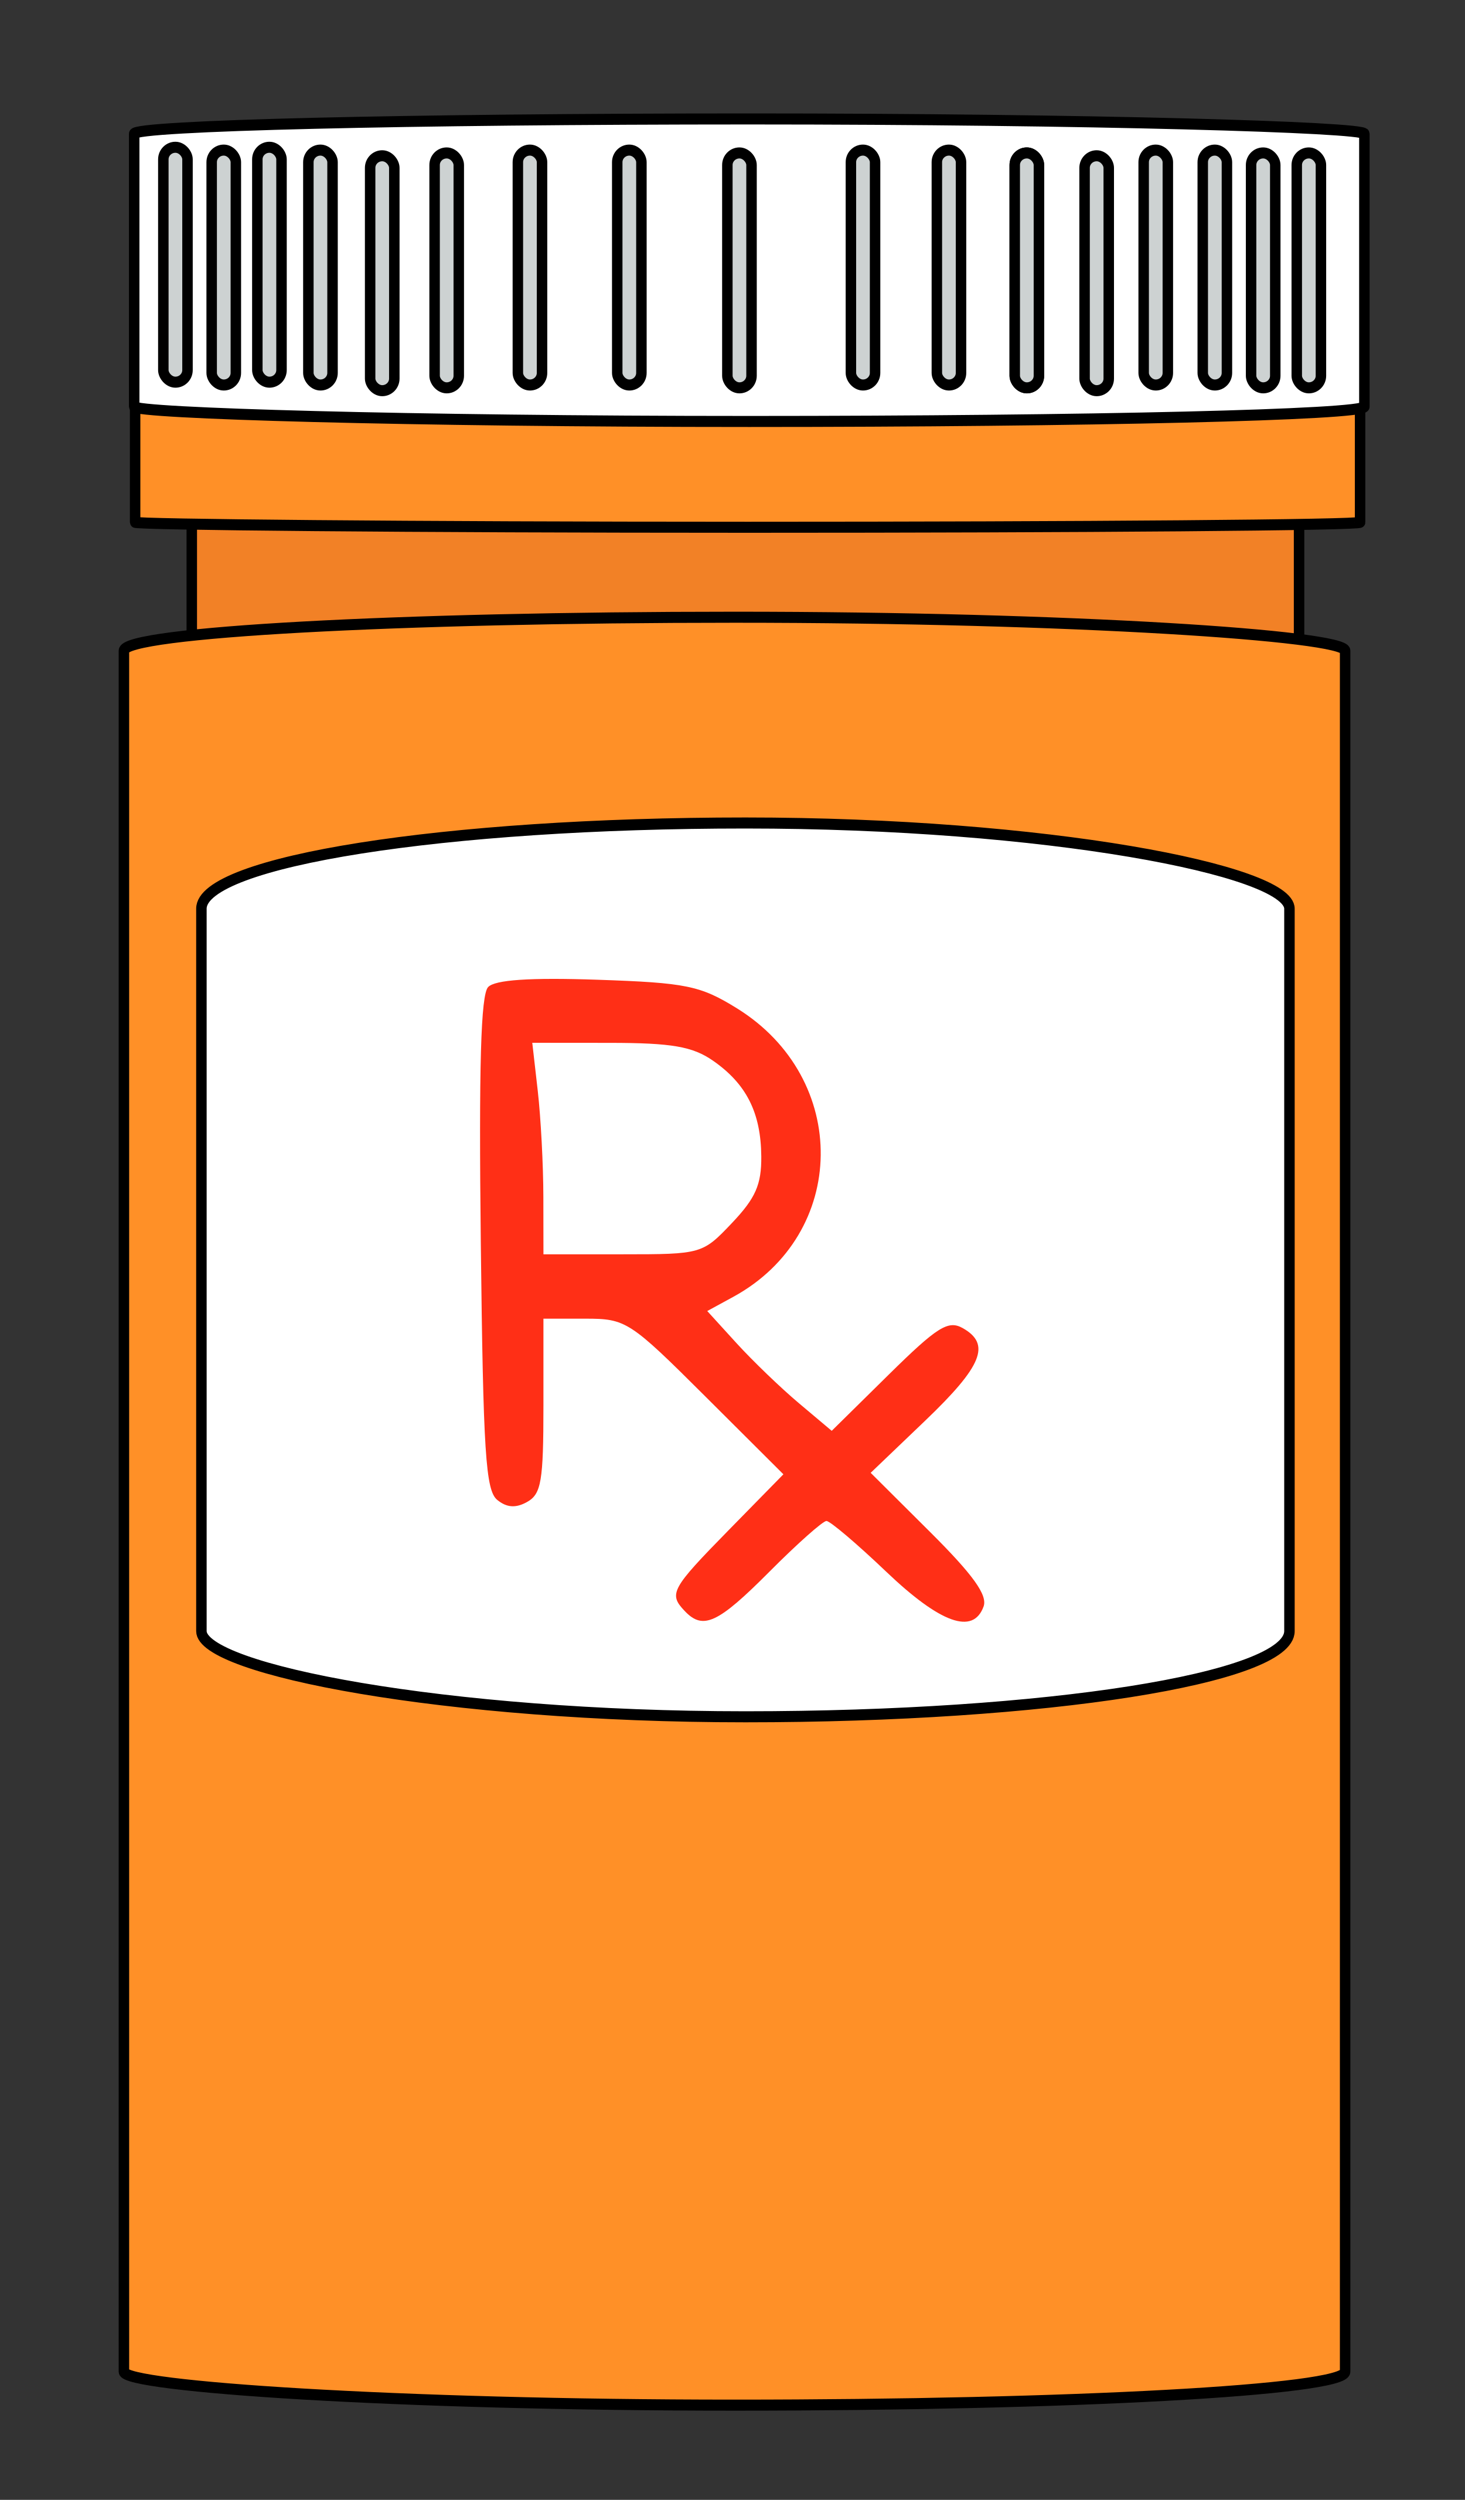
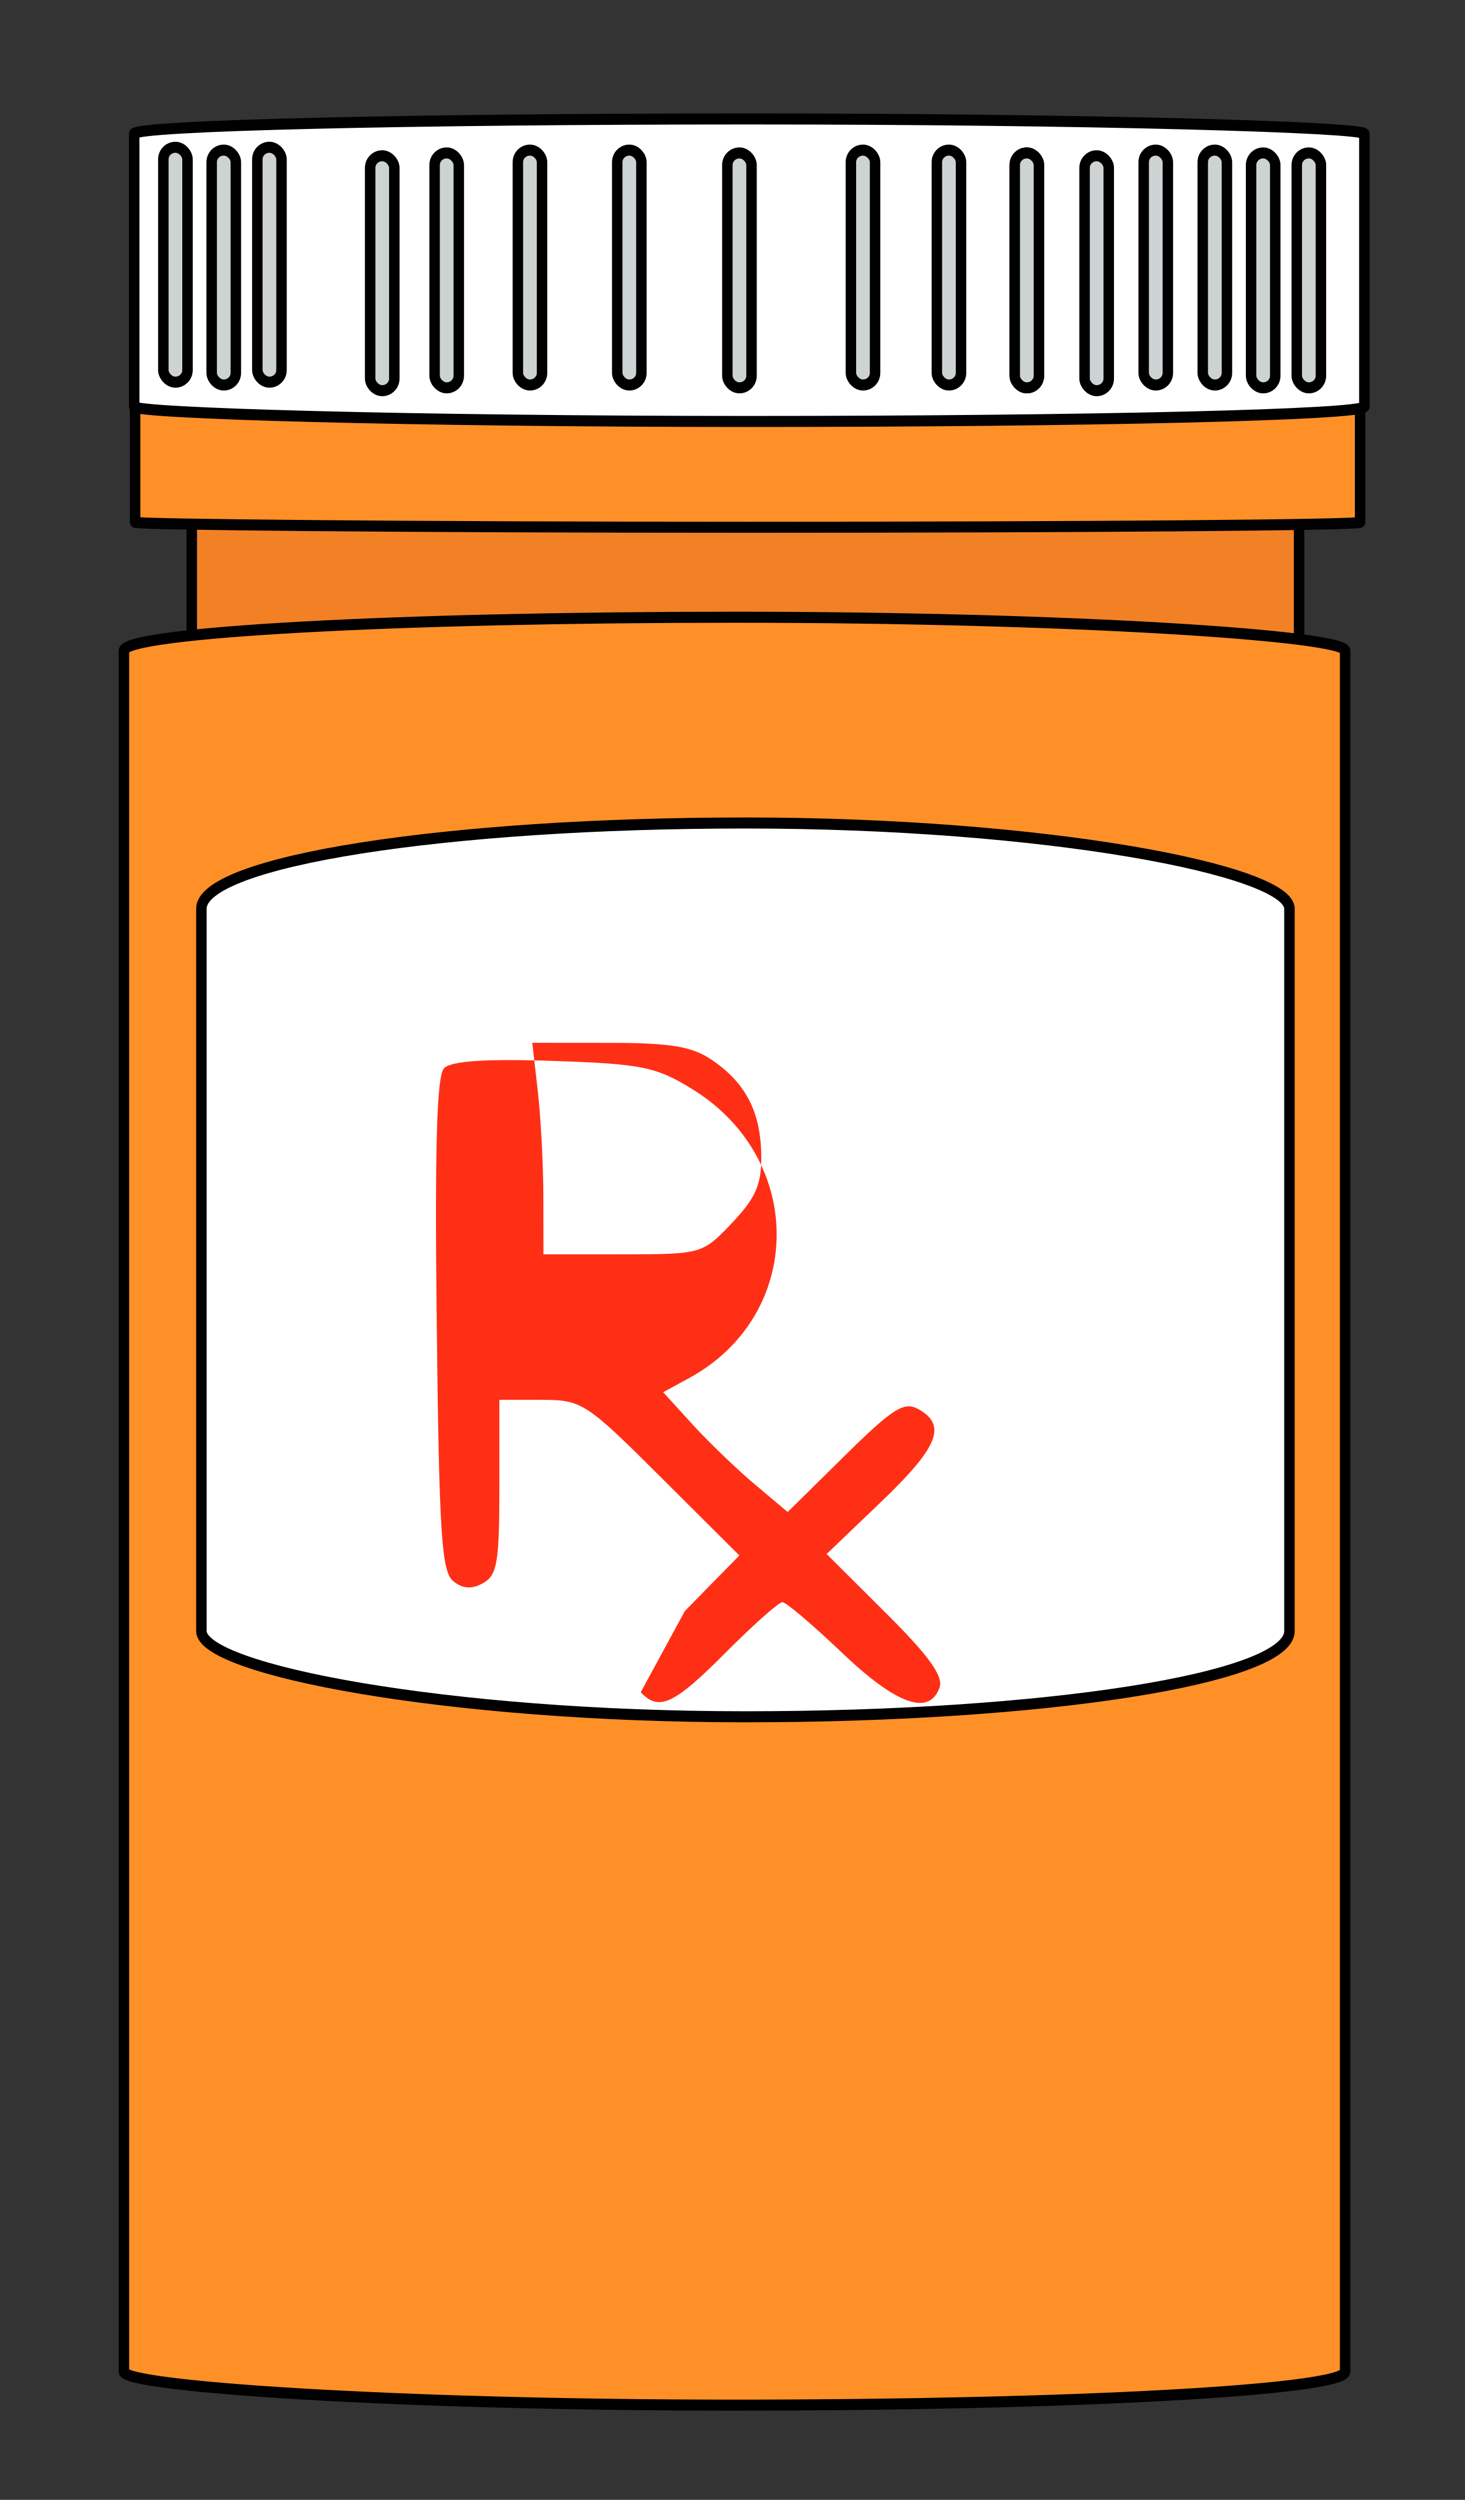
<svg xmlns="http://www.w3.org/2000/svg" version="1.1" id="svg30689" viewBox="0 0 301.181 513.78" height="145mm" width="85mm">
  <rect x="0" y="0" width="301.181" height="513.78" fill="#333333" stroke="none" />
  <defs id="defs30691" />
  <g transform="translate(1395.05,476.411)" id="layer1">
    <g transform="matrix(1.794,0,0,1.89,1132.12,-51.529)" id="g31336">
      <rect ry="0.561" rx="174.208" y="-173.899" x="-1386.702" height="29.926" width="126.89" id="rect31268" style="opacity:1;fill:#f28126;fill-opacity:1;stroke:#000000;stroke-width:1.2;stroke-linecap:round;stroke-linejoin:round;stroke-miterlimit:4;stroke-dasharray:none;stroke-opacity:1" />
      <rect style="opacity:1;fill:#ff9027;fill-opacity:1;stroke:#000000;stroke-width:1.2;stroke-linecap:round;stroke-linejoin:round;stroke-miterlimit:4;stroke-dasharray:none;stroke-opacity:1" id="rect31266" width="139.945" height="194.425" x="-1394.479" y="-157.685" rx="192.131" ry="3.644" />
      <rect ry="0.542" rx="192.723" y="-196.386" x="-1393.195" height="28.918" width="140.376" id="rect31270" style="opacity:1;fill:#ff9027;fill-opacity:1;stroke:#000000;stroke-width:1.2;stroke-linecap:round;stroke-linejoin:round;stroke-miterlimit:4;stroke-dasharray:none;stroke-opacity:1" />
      <rect style="opacity:1;fill:#ffffff;fill-opacity:1;stroke:#000000;stroke-width:1.2;stroke-linecap:round;stroke-linejoin:round;stroke-miterlimit:4;stroke-dasharray:none;stroke-opacity:1" id="rect31272" width="140.973" height="32.898" x="-1393.301" y="-211.871" rx="193.543" ry="1.616" />
      <rect ry="9.319" rx="171.18" y="-135.31" x="-1385.599" height="97.195" width="124.685" id="rect31274" style="opacity:1;fill:#ffffff;fill-opacity:1;stroke:#000000;stroke-width:1.2;stroke-linecap:round;stroke-linejoin:round;stroke-miterlimit:4;stroke-dasharray:none;stroke-opacity:1" />
      <rect style="opacity:1;fill:#cdd2d2;fill-opacity:1;stroke:#000000;stroke-width:1.2;stroke-linecap:round;stroke-linejoin:round;stroke-miterlimit:4;stroke-dasharray:none;stroke-opacity:1" id="rect31276" width="2.77" height="25.546" x="-1260.076" y="-208.175" rx="171.18" ry="1.316" />
      <rect ry="1.316" rx="171.18" y="-208.175" x="-1265.309" height="25.546" width="2.77" id="rect31278" style="opacity:1;fill:#cdd2d2;fill-opacity:1;stroke:#000000;stroke-width:1.2;stroke-linecap:round;stroke-linejoin:round;stroke-miterlimit:4;stroke-dasharray:none;stroke-opacity:1" />
      <rect style="opacity:1;fill:#cdd2d2;fill-opacity:1;stroke:#000000;stroke-width:1.2;stroke-linecap:round;stroke-linejoin:round;stroke-miterlimit:4;stroke-dasharray:none;stroke-opacity:1" id="rect31280" width="2.77" height="25.546" x="-1270.849" y="-208.483" rx="171.18" ry="1.316" />
      <rect ry="1.316" rx="171.18" y="-208.483" x="-1277.62" height="25.546" width="2.77" id="rect31282" style="opacity:1;fill:#cdd2d2;fill-opacity:1;stroke:#000000;stroke-width:1.2;stroke-linecap:round;stroke-linejoin:round;stroke-miterlimit:4;stroke-dasharray:none;stroke-opacity:1" />
      <rect style="opacity:1;fill:#cdd2d2;fill-opacity:1;stroke:#000000;stroke-width:1.2;stroke-linecap:round;stroke-linejoin:round;stroke-miterlimit:4;stroke-dasharray:none;stroke-opacity:1" id="rect31284" width="2.77" height="25.546" x="-1284.391" y="-207.867" rx="171.18" ry="1.316" />
      <rect ry="1.316" rx="171.18" y="-208.175" x="-1292.394" height="25.546" width="2.77" id="rect31286" style="opacity:1;fill:#cdd2d2;fill-opacity:1;stroke:#000000;stroke-width:1.2;stroke-linecap:round;stroke-linejoin:round;stroke-miterlimit:4;stroke-dasharray:none;stroke-opacity:1" />
      <rect style="opacity:1;fill:#cdd2d2;fill-opacity:1;stroke:#000000;stroke-width:1.2;stroke-linecap:round;stroke-linejoin:round;stroke-miterlimit:4;stroke-dasharray:none;stroke-opacity:1" id="rect31288" width="2.77" height="25.546" x="-1292.394" y="-208.175" rx="171.18" ry="1.316" />
      <rect ry="1.316" rx="171.18" y="-208.483" x="-1301.32" height="25.546" width="2.77" id="rect31290" style="opacity:1;fill:#cdd2d2;fill-opacity:1;stroke:#000000;stroke-width:1.2;stroke-linecap:round;stroke-linejoin:round;stroke-miterlimit:4;stroke-dasharray:none;stroke-opacity:1" />
      <rect style="opacity:1;fill:#cdd2d2;fill-opacity:1;stroke:#000000;stroke-width:1.2;stroke-linecap:round;stroke-linejoin:round;stroke-miterlimit:4;stroke-dasharray:none;stroke-opacity:1" id="rect31292" width="2.77" height="25.546" x="-1311.169" y="-208.483" rx="171.18" ry="1.316" />
      <rect ry="1.316" rx="171.18" y="-208.175" x="-1325.327" height="25.546" width="2.77" id="rect31294" style="opacity:1;fill:#cdd2d2;fill-opacity:1;stroke:#000000;stroke-width:1.2;stroke-linecap:round;stroke-linejoin:round;stroke-miterlimit:4;stroke-dasharray:none;stroke-opacity:1" />
      <rect style="opacity:1;fill:#cdd2d2;fill-opacity:1;stroke:#000000;stroke-width:1.2;stroke-linecap:round;stroke-linejoin:round;stroke-miterlimit:4;stroke-dasharray:none;stroke-opacity:1" id="rect31296" width="2.77" height="25.546" x="-1337.946" y="-208.483" rx="171.18" ry="1.316" />
      <rect ry="1.316" rx="171.18" y="-208.483" x="-1349.334" height="25.546" width="2.77" id="rect31298" style="opacity:1;fill:#cdd2d2;fill-opacity:1;stroke:#000000;stroke-width:1.2;stroke-linecap:round;stroke-linejoin:round;stroke-miterlimit:4;stroke-dasharray:none;stroke-opacity:1" />
      <rect style="opacity:1;fill:#cdd2d2;fill-opacity:1;stroke:#000000;stroke-width:1.2;stroke-linecap:round;stroke-linejoin:round;stroke-miterlimit:4;stroke-dasharray:none;stroke-opacity:1" id="rect31300" width="2.77" height="25.546" x="-1358.876" y="-208.175" rx="171.18" ry="1.316" />
      <rect ry="1.316" rx="171.18" y="-207.867" x="-1366.263" height="25.546" width="2.77" id="rect31302" style="opacity:1;fill:#cdd2d2;fill-opacity:1;stroke:#000000;stroke-width:1.2;stroke-linecap:round;stroke-linejoin:round;stroke-miterlimit:4;stroke-dasharray:none;stroke-opacity:1" />
-       <rect style="opacity:1;fill:#cdd2d2;fill-opacity:1;stroke:#000000;stroke-width:1.2;stroke-linecap:round;stroke-linejoin:round;stroke-miterlimit:4;stroke-dasharray:none;stroke-opacity:1" id="rect31304" width="2.77" height="25.546" x="-1373.342" y="-208.483" rx="171.18" ry="1.316" />
      <rect ry="1.316" rx="171.18" y="-208.483" x="-1384.422" height="25.546" width="2.77" id="rect31306" style="opacity:1;fill:#cdd2d2;fill-opacity:1;stroke:#000000;stroke-width:1.2;stroke-linecap:round;stroke-linejoin:round;stroke-miterlimit:4;stroke-dasharray:none;stroke-opacity:1" />
      <rect style="opacity:1;fill:#cdd2d2;fill-opacity:1;stroke:#000000;stroke-width:1.2;stroke-linecap:round;stroke-linejoin:round;stroke-miterlimit:4;stroke-dasharray:none;stroke-opacity:1" id="rect31308" width="2.77" height="25.546" x="-1379.189" y="-208.791" rx="171.18" ry="1.316" />
      <rect style="opacity:1;fill:#cdd2d2;fill-opacity:1;stroke:#000000;stroke-width:1.2;stroke-linecap:round;stroke-linejoin:round;stroke-miterlimit:4;stroke-dasharray:none;stroke-opacity:1" id="rect31310" width="2.77" height="25.546" x="-1389.962" y="-208.791" rx="171.18" ry="1.316" />
-       <path style="fill:#ff2f16;fill-opacity:1;stroke-width:1.2;stroke-miterlimit:4;stroke-dasharray:none" d="m -1330.204,-49.607 c -1.883,-1.883 -1.583,-2.407 5.05,-8.828 l 6.25,-6.05 -8.943,-8.461 c -8.668,-8.2 -9.091,-8.461 -13.75,-8.461 l -4.807,0 0,9.465 c 0,8.207 -0.247,9.597 -1.862,10.461 -1.298,0.694 -2.336,0.629 -3.427,-0.215 -1.336,-1.034 -1.613,-5.12 -1.888,-27.911 -0.233,-19.314 0,-27.021 0.838,-27.861 0.79,-0.79 4.78,-1.045 12.5,-0.797 10.198,0.327 11.808,0.639 16.002,3.102 13.002,7.635 12.773,24.566 -0.425,31.391 l -2.966,1.534 3.364,3.504 c 1.85,1.927 5.06,4.858 7.132,6.513 l 3.768,3.01 6.529,-6.108 c 5.562,-5.203 6.819,-5.953 8.482,-5.063 3.26,1.745 2.244,4.124 -4.297,10.063 l -6.25,5.675 6.795,6.42 c 4.951,4.678 6.618,6.881 6.143,8.118 -1.194,3.111 -4.946,1.835 -11.175,-3.802 -3.343,-3.025 -6.416,-5.5 -6.83,-5.5 -0.414,0 -3.347,2.475 -6.519,5.5 -5.911,5.638 -7.62,6.395 -9.715,4.3 z m 5.4,-42.2 c 2.712,-2.712 3.393,-4.179 3.365,-7.25 -0.044,-4.752 -1.709,-7.884 -5.532,-10.404 -2.343,-1.544 -4.721,-1.935 -11.822,-1.94 l -8.889,-0.007 0.631,5.25 c 0.347,2.888 0.634,8.062 0.639,11.5 l 0.01,6.25 9.1,0 c 9.016,0 9.132,-0.032 12.5,-3.4 z" id="path31334" />
+       <path style="fill:#ff2f16;fill-opacity:1;stroke-width:1.2;stroke-miterlimit:4;stroke-dasharray:none" d="m -1330.204,-49.607 l 6.25,-6.05 -8.943,-8.461 c -8.668,-8.2 -9.091,-8.461 -13.75,-8.461 l -4.807,0 0,9.465 c 0,8.207 -0.247,9.597 -1.862,10.461 -1.298,0.694 -2.336,0.629 -3.427,-0.215 -1.336,-1.034 -1.613,-5.12 -1.888,-27.911 -0.233,-19.314 0,-27.021 0.838,-27.861 0.79,-0.79 4.78,-1.045 12.5,-0.797 10.198,0.327 11.808,0.639 16.002,3.102 13.002,7.635 12.773,24.566 -0.425,31.391 l -2.966,1.534 3.364,3.504 c 1.85,1.927 5.06,4.858 7.132,6.513 l 3.768,3.01 6.529,-6.108 c 5.562,-5.203 6.819,-5.953 8.482,-5.063 3.26,1.745 2.244,4.124 -4.297,10.063 l -6.25,5.675 6.795,6.42 c 4.951,4.678 6.618,6.881 6.143,8.118 -1.194,3.111 -4.946,1.835 -11.175,-3.802 -3.343,-3.025 -6.416,-5.5 -6.83,-5.5 -0.414,0 -3.347,2.475 -6.519,5.5 -5.911,5.638 -7.62,6.395 -9.715,4.3 z m 5.4,-42.2 c 2.712,-2.712 3.393,-4.179 3.365,-7.25 -0.044,-4.752 -1.709,-7.884 -5.532,-10.404 -2.343,-1.544 -4.721,-1.935 -11.822,-1.94 l -8.889,-0.007 0.631,5.25 c 0.347,2.888 0.634,8.062 0.639,11.5 l 0.01,6.25 9.1,0 c 9.016,0 9.132,-0.032 12.5,-3.4 z" id="path31334" />
    </g>
  </g>
</svg>